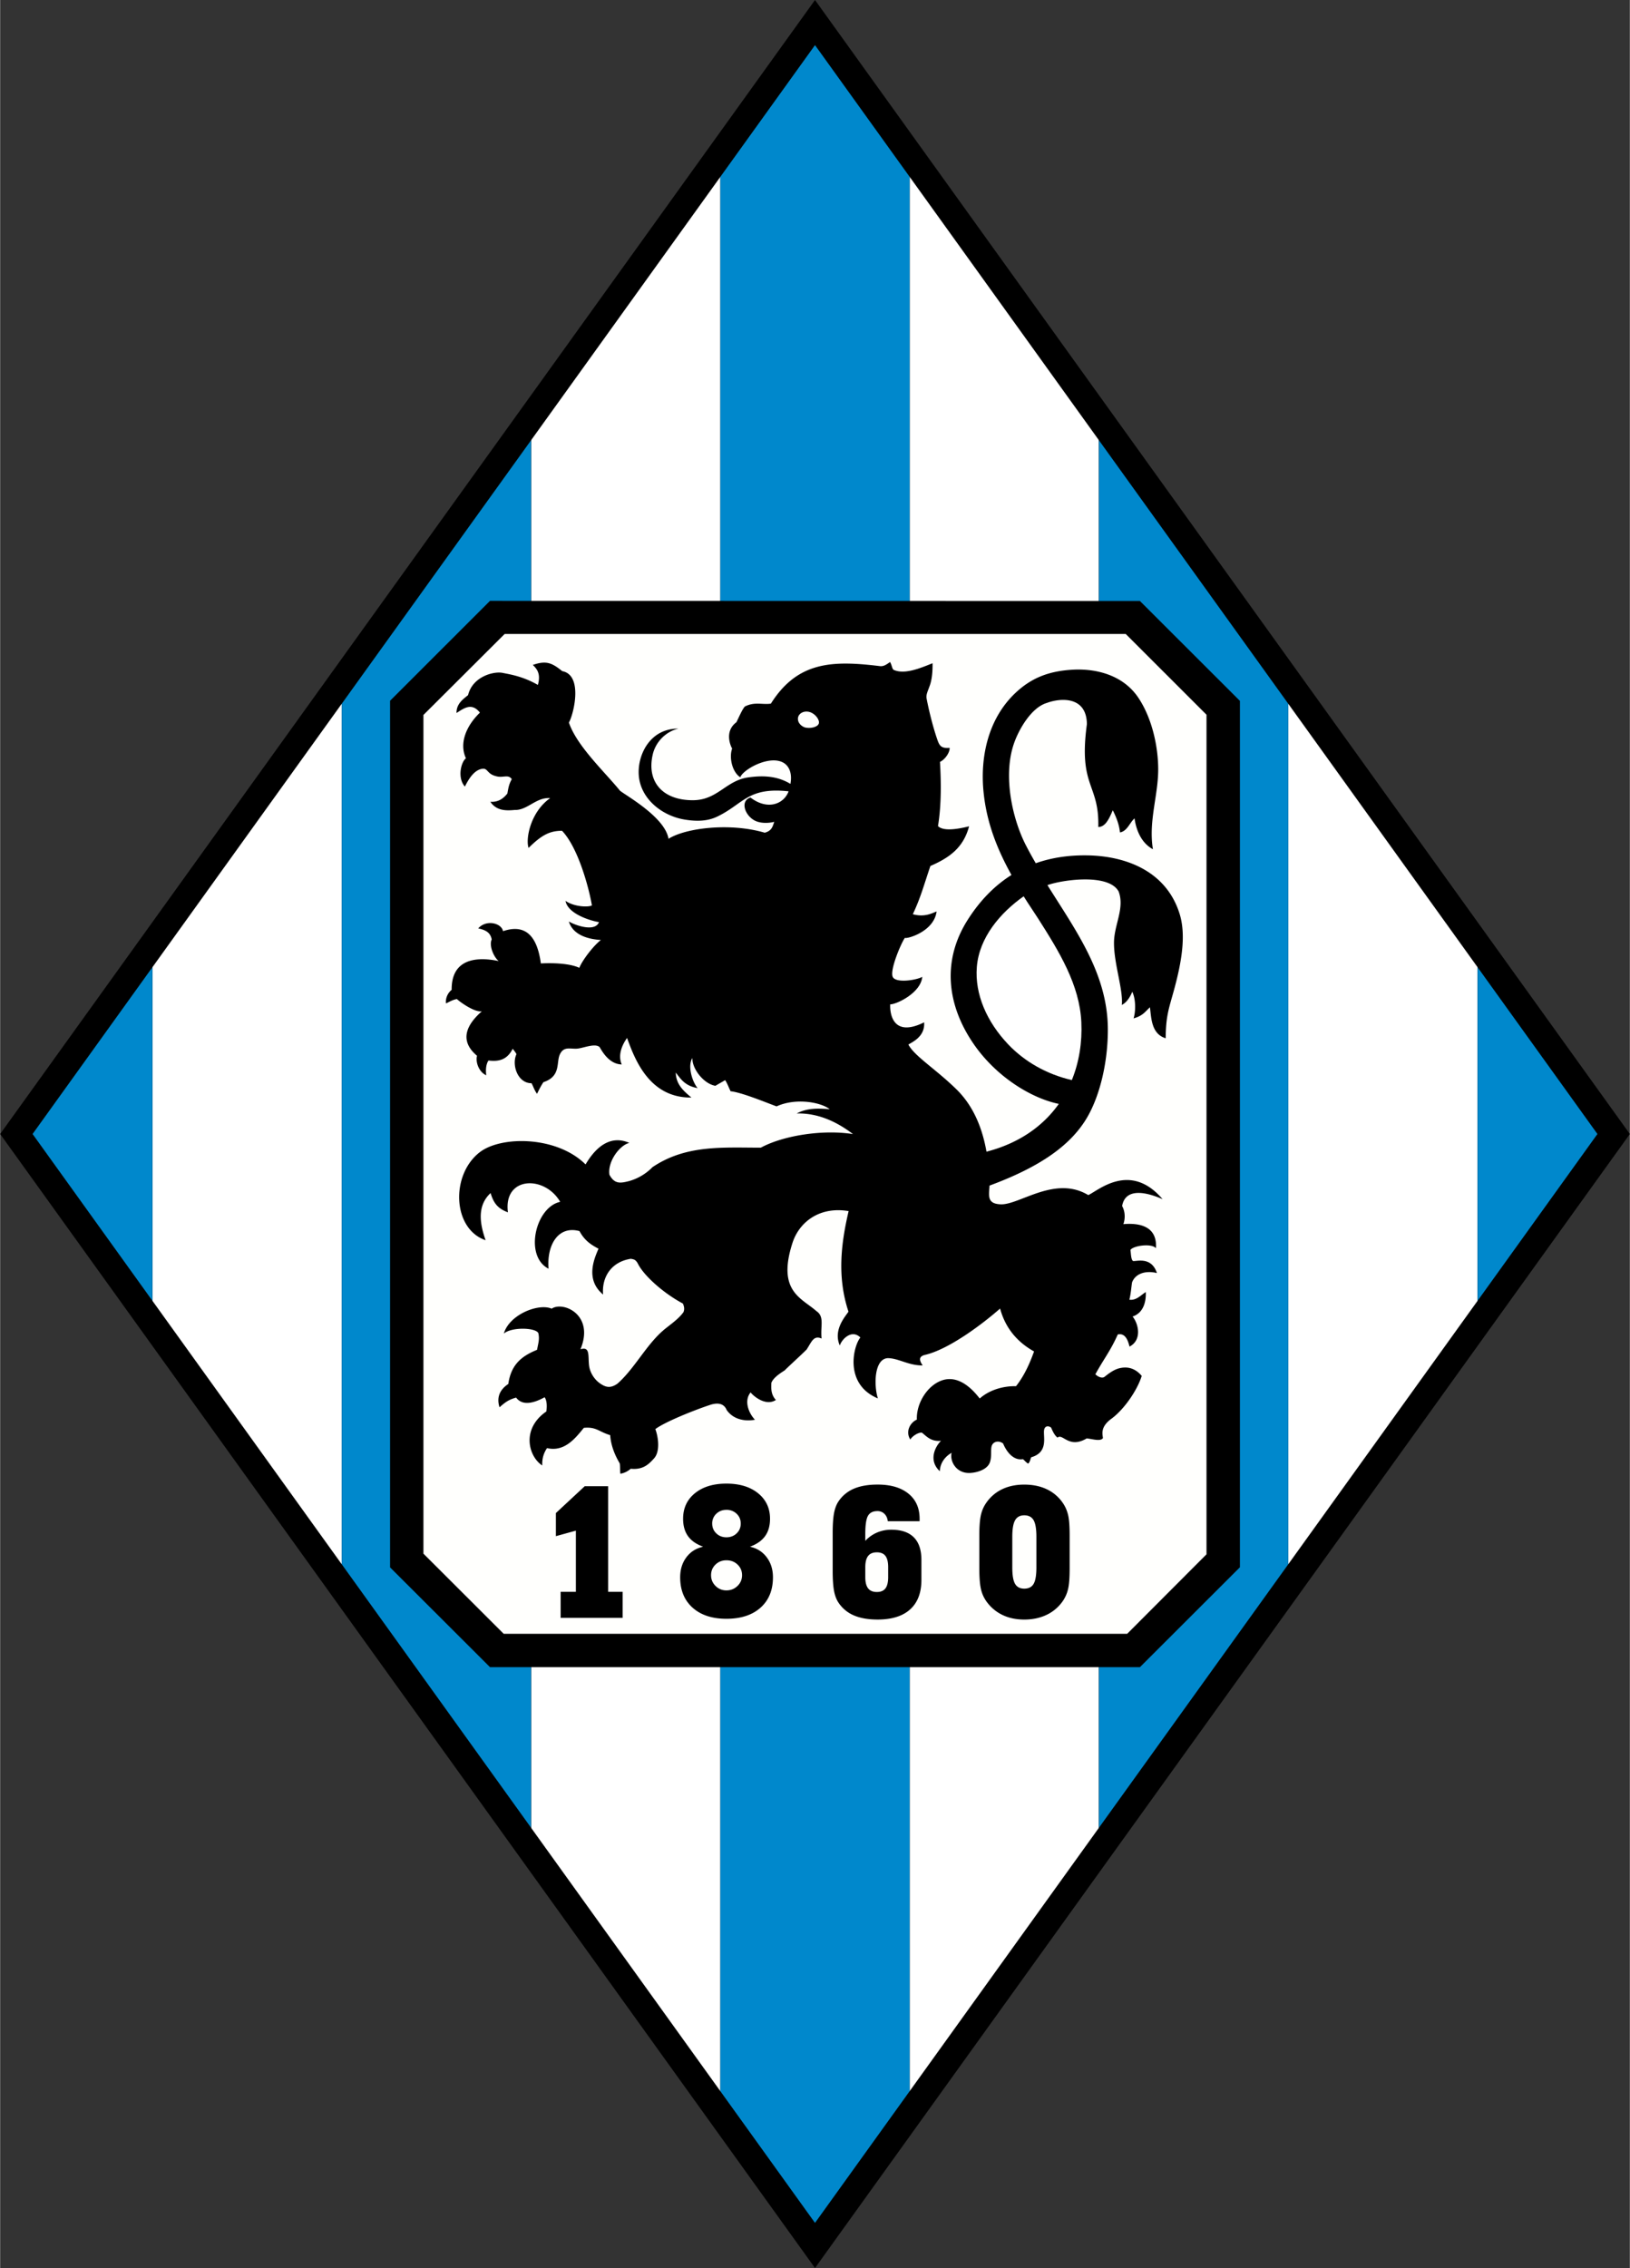
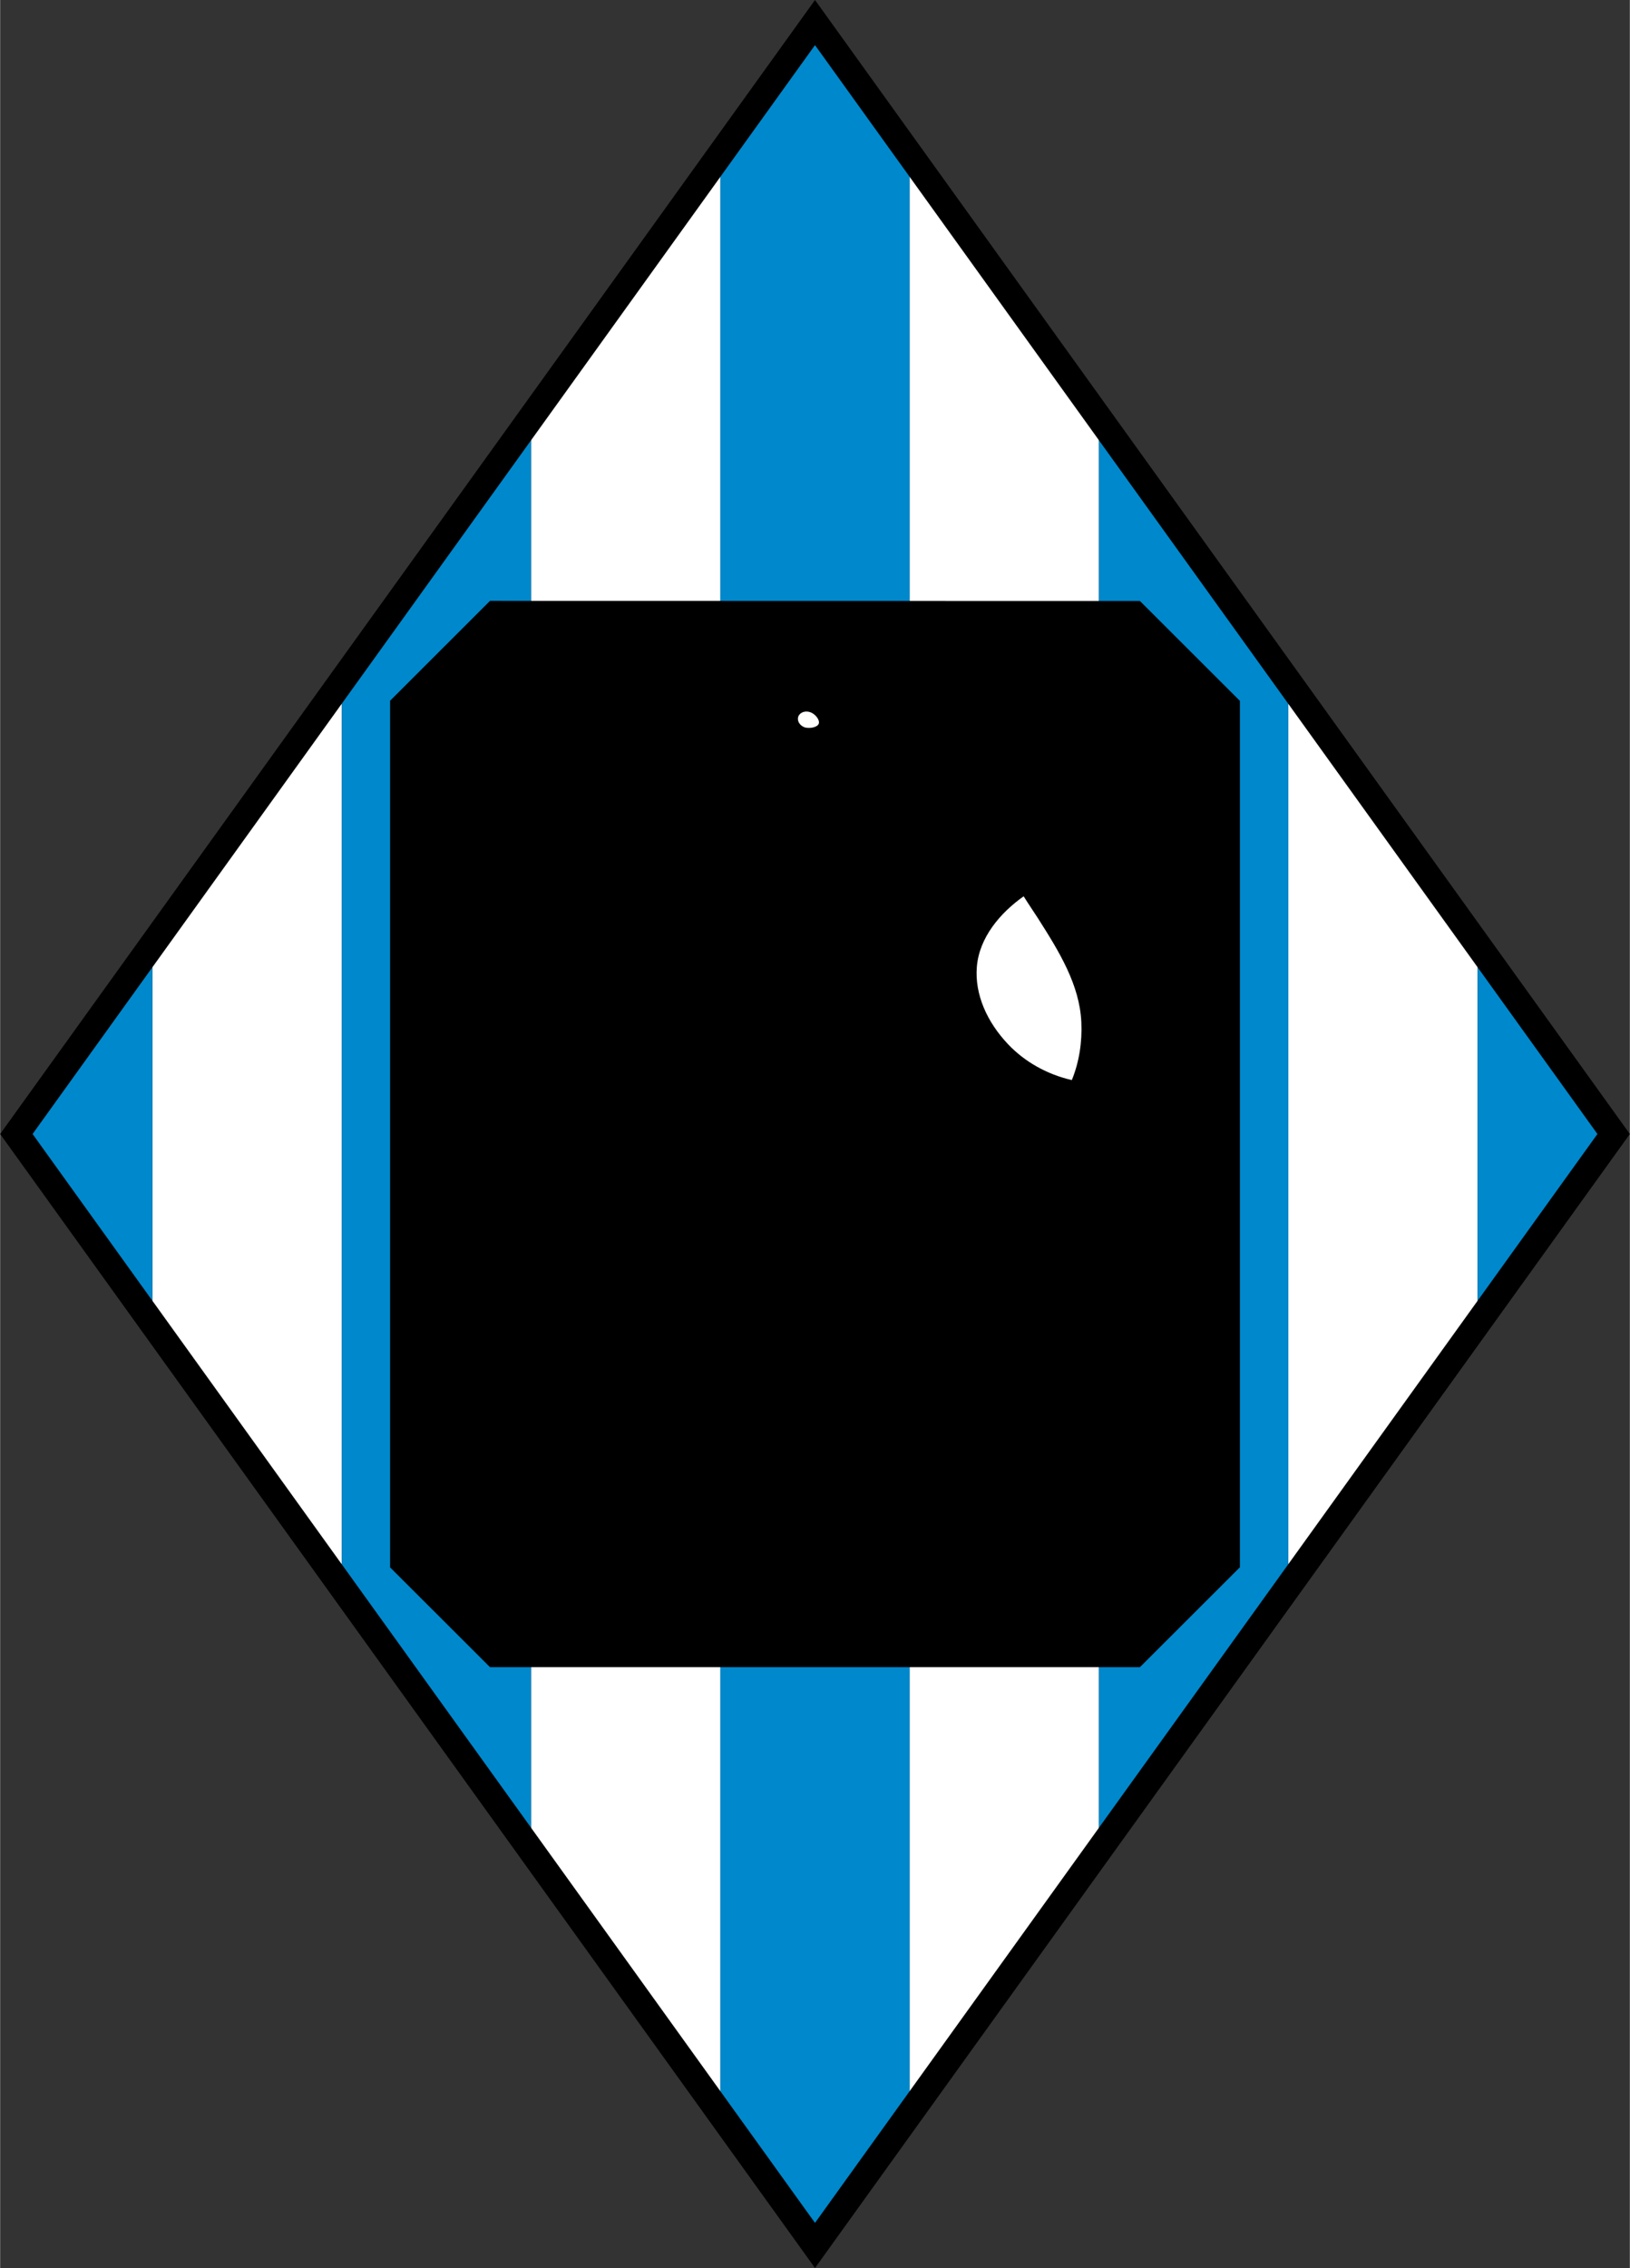
<svg xmlns="http://www.w3.org/2000/svg" width="1797" height="2500" viewBox="0 0 153.258 213.253">
  <rect x="0" y="0" width="153.258" height="213.253" fill="#333333" stroke="none" />
  <path d="M32.123 64.05v85.153L14.32 124.432v-35.61L32.123 64.05zm17.802-24.772l17.803-24.771v184.239l-17.803-24.771V39.278zM85.53 14.507l17.802 24.771v134.697L85.53 198.746V14.507zm35.606 49.543l17.802 24.771v35.61l-17.802 24.771V64.05z" fill="#fff" />
-   <path d="M14.32 88.822v35.61L1.524 106.627 14.32 88.822zM32.123 64.05l17.802-24.772v134.697l-17.802-24.772V64.05zm35.605-49.543l8.901-12.385 8.901 12.385v184.239l-8.901 12.386-8.901-12.386V14.507zm35.605 24.771l17.803 24.772v85.153l-17.803 24.772V39.278zm35.605 49.544l12.796 17.805-12.796 17.805v-35.61z" />
  <path d="M1.524 106.627L14.32 88.822v35.61L1.524 106.627zM32.123 64.05l17.802-24.772v134.697l-17.802-24.772V64.05zm35.605-49.543l8.901-12.385 8.901 12.385v184.239l-8.901 12.386-8.901-12.386V14.507zm35.605 24.771l17.803 24.772v85.153l-17.803 24.772V39.278zm35.605 49.544l12.796 17.805-12.796 17.805v-35.61z" fill="#08c" />
  <path d="M46.066 56.497l61.119.012 9.403 9.392v81.463l-9.403 9.393H46.066l-9.396-9.381V65.889l9.396-9.392z" />
-   <path d="M47.443 59.611h58.409l7.594 7.593v78.942l-7.461 7.475H47.354l-7.548-7.537V67.225l7.637-7.614z" fill="#fffffd" />
-   <path d="M52.708 152.121v-2.449h1.434v-5.751l-1.88.519v-2.173l2.711-2.522h2.201v9.928h1.365v2.449h-5.831v-.001zm13.403-6.69c-.644-.233-1.119-.564-1.426-.995-.306-.43-.46-.975-.46-1.631 0-.997.369-1.798 1.111-2.401.741-.603 1.73-.905 2.963-.905 1.24 0 2.234.302 2.981.909.747.607 1.12 1.406 1.12 2.397 0 .657-.154 1.201-.465 1.631-.31.431-.784.762-1.421.995.663.147 1.187.48 1.576.999.39.52.585 1.145.585 1.876 0 1.212-.391 2.165-1.17 2.86-.778.693-1.848 1.042-3.206 1.042-1.347 0-2.407-.35-3.184-1.046-.776-.697-1.165-1.65-1.165-2.855 0-.731.193-1.356.581-1.876.385-.519.913-.852 1.58-1zm2.188 4.107c.408 0 .755-.14 1.041-.416.287-.278.43-.616.43-1.012 0-.398-.141-.73-.421-.998-.28-.27-.63-.405-1.05-.405-.408 0-.75.136-1.027.405-.277.268-.417.6-.417.998 0 .396.141.734.422 1.012.278.275.62.416 1.022.416zm0-4.991c.383 0 .705-.124.961-.37s.386-.553.386-.922c0-.368-.129-.675-.386-.921a1.335 1.335 0 0 0-.961-.369c-.378 0-.696.124-.952.369a1.226 1.226 0 0 0-.385.921c0 .37.129.676.385.922s.573.37.952.37zm15.211 3.75v-.945c0-.474-.085-.828-.256-1.053-.172-.227-.439-.339-.808-.339-.372 0-.647.115-.822.343-.178.23-.265.58-.265 1.049v.945c0 .469.087.819.265 1.049.175.228.45.343.822.343.368 0 .636-.113.808-.339.17-.225.256-.579.256-1.053zm2.958-5.262h-2.993c-.036-.295-.143-.527-.319-.698a.909.909 0 0 0-.656-.254c-.424 0-.722.149-.892.45-.168.3-.25.869-.25 1.702v.646a3.25 3.25 0 0 1 1.101-.78 3.382 3.382 0 0 1 1.342-.268c.935 0 1.64.237 2.118.714s.717 1.187.717 2.126v1.878c0 1.211-.354 2.137-1.059 2.774s-1.726.955-3.061.955c-.88 0-1.62-.128-2.217-.383a3.255 3.255 0 0 1-1.449-1.188c-.201-.295-.344-.667-.429-1.114-.085-.448-.129-1.079-.129-1.896v-3.551c0-.812.044-1.439.129-1.885.085-.443.228-.816.429-1.11a3.263 3.263 0 0 1 1.449-1.182c.598-.254 1.337-.382 2.219-.382 1.233 0 2.199.285 2.9.854s1.049 1.36 1.049 2.368v.224h.001zm10.982 4.333v-2.873c0-.738-.089-1.258-.266-1.561-.176-.302-.469-.455-.877-.455-.394 0-.683.155-.859.464-.177.309-.265.825-.265 1.552v2.873c0 .737.085 1.256.261 1.555.174.301.462.451.863.451.413 0 .708-.15.882-.451.175-.298.261-.817.261-1.555zm-5.367.102v-3.094c0-.845.049-1.477.143-1.899.093-.422.253-.796.476-1.125a3.805 3.805 0 0 1 1.503-1.315c.61-.297 1.311-.445 2.102-.445.803 0 1.515.146 2.136.445a3.761 3.761 0 0 1 1.514 1.315c.217.322.377.689.474 1.099.098.41.145 1.053.145 1.925v3.094c0 .872-.047 1.515-.145 1.926a3.286 3.286 0 0 1-.474 1.109 3.844 3.844 0 0 1-1.523 1.321c-.621.302-1.329.455-2.127.455-.784 0-1.484-.151-2.095-.455a3.922 3.922 0 0 1-1.51-1.321 3.18 3.18 0 0 1-.476-1.131c-.094-.424-.143-1.059-.143-1.904zM74.318 73.707c.192-1.044-.155-1.709-.671-1.998-1.318-.739-3.783.64-4.046 1.376-.762-.491-1.069-1.874-.763-2.701-.151-.244-.752-1.618.4-2.474.244-.492.538-1.188.791-1.476.928-.477 1.654-.152 2.451-.274 2.511-3.979 5.787-4.073 10.259-3.526.34.042.614-.147.949-.388.187.32.185.678.363.75 1.025.443 2.473-.17 3.634-.634.01.742-.047 1.581-.304 2.212-.149.437-.342.768-.246 1.166.211 1.093.573 2.558.972 3.729.208.611.349.925 1.178.846.051.373-.389 1.087-.901 1.321.098 1.749.152 3.958-.189 6.039.478.482 1.722.321 2.924.021-.534 2.01-1.836 2.947-3.638 3.73-.632 1.863-.913 2.963-1.652 4.534 1.125.316 1.841-.114 2.235-.258-.247 1.924-2.838 2.61-2.982 2.48-.369.523-1.421 3.008-1.149 3.658.267.639 2.285.315 2.783.008-.14 1.542-2.478 2.61-3.013 2.586-.042.698.138 3.209 3.187 1.694.11 1.392-1.22 1.897-1.478 2.09.58 1.098 2.564 2.292 4.522 4.212 1.275 1.25 2.335 3.092 2.822 5.859 3.081-.795 5.331-2.418 6.801-4.493-2.542-.52-5.854-2.507-8.004-5.628-2.539-3.685-2.994-7.861-.558-11.688 1.147-1.803 2.518-3.207 4.11-4.207-1.302-2.352-2.333-4.849-2.627-7.817-.324-3.255.413-6.85 2.99-9.292 1.547-1.464 3.194-2.057 5.329-2.191 2.273-.142 4.824.502 6.252 2.652 1.316 1.981 1.839 4.623 1.855 6.633.02 2.504-.933 4.96-.496 7.594-1.161-.625-1.597-1.927-1.727-2.9-.439.36-.682 1.205-1.375 1.319-.072-.872-.501-1.739-.672-2.082-.313.705-.66 1.571-1.364 1.571.099-4.125-1.882-3.718-1.071-9.674-.034-2.675-2.529-2.454-3.774-1.989-1.441.432-2.595 2.435-3.061 3.74-1.105 3.091-.152 7.178 1.06 9.568.299.588.624 1.175.966 1.763 1.479-.525 3.109-.771 4.888-.739 3.662.067 7.395 1.519 8.636 5.486.623 1.993.215 4.511-.57 7.338-.458 1.65-.717 2.314-.737 4.373-1.373-.421-1.348-1.96-1.48-2.915-.443.4-.649.797-1.54 1.044.194-.588.233-1.774-.121-2.499-.295.704-.63 1.051-.982 1.237.136-1.453-.756-3.897-.737-5.88.017-1.677 1.022-3.224.437-4.785-.917-1.715-5.233-1.119-6.697-.603 2.632 4.224 5.659 8.311 5.681 13.524.013 3.109-.743 6.288-1.976 8.369-1.5 2.53-4.312 4.573-9.151 6.36-.049.953-.262 1.707 1.048 1.761 1.765.073 5.104-2.753 8.236-.869.882-.369 3.911-3.212 6.99.383-2.191-.948-3.562-.752-3.804.645.495.906.068 1.846.107 1.705.962-.08 3.231-.122 3.073 2.257-.43-.484-2.171-.225-2.4.175.049.191.036.93.257 1.039.357.027 1.725-.429 2.235 1.126-1.133-.269-2.045.087-2.339.884-.079.497-.095.961-.25 1.626.663.083 1.08-.438 1.542-.722.037.828-.176 1.948-1.242 2.301.567.687.902 2.213-.289 2.828-.188-.811-.515-1.279-1.106-1.139-.664 1.511-1.315 2.301-2.104 3.741.235.235.64.416.868.235.361-.285.866-.687 1.434-.812.442-.096 1.281-.189 2.057.729-.414 1.35-1.665 3.163-2.842 4.022-1.075.784-.842 1.457-.805 1.827-.227.345-1.019.076-1.526.029-1.688 1.005-2.255-.512-2.748-.074-.309-.24-.482-.681-.605-.948-.304-.217-.611-.125-.659.26-.079.649.411 2.066-1.197 2.533-.084.072-.086.417-.297.599-.174-.079-.4-.368-.497-.419-1.083.181-1.713-1.093-1.855-1.467-.382-.311-.957-.223-1.087.259-.096.353.026.938-.151 1.479-.236.72-1.23.993-1.863 1.025-1.334.07-1.934-1.134-1.747-1.892-.392.218-1.062.754-1.11 1.73-1.128-1.046-.392-2.369.116-2.861-.995.107-1.431-.503-1.811-.771-.422-.014-.962.42-1.079.655-.497-.797.032-1.627.618-1.877-.061-1.381.796-2.902 1.99-3.527 1.888-.987 3.403.891 3.921 1.544.938-.84 2.294-1.191 3.41-1.156.893-1.121 1.402-2.458 1.699-3.269-1.906-1.059-2.798-2.568-3.196-4.033-1.544 1.363-4.799 3.858-7.109 4.368-.683.194-.364.672-.175.981-1.366.006-2.266-.685-3.284-.685-1.263.07-1.32 2.529-.923 3.786-3.222-1.347-2.294-4.965-1.646-5.726-.824-.818-1.759.177-1.935.751-.657-1.482.56-2.778.815-3.184-1.07-3.233-.715-6.345.014-9.455-2.795-.469-4.664 1.087-5.278 2.987-1.477 4.566.862 5.182 2.243 6.413.794.529.365 1.409.493 2.581-.332-.143-.552-.102-.735.052-.234.196-.406.577-.673.984-.747.738-1.737 1.62-2.065 1.963-.674.423-1.088.767-1.25 1.167-.015.448-.075 1.074.426 1.615-1.019.65-2.235-.491-2.376-.717-.661.799-.168 1.978.407 2.573-.642.126-1.91.146-2.663-.917-.208-.52-.699-.762-1.573-.472-1.669.555-4.312 1.641-5.131 2.271.278.738.468 2.093-.117 2.747-.496.555-1.043 1.099-2.198.98-.263.223-.56.397-.972.469-.044-.194-.01-.803-.069-.986-.437-.735-.824-1.648-.891-2.64-1.104-.343-1.311-.799-2.478-.689-.807.992-1.826 2.29-3.463 1.905-.35.531-.466 1.023-.449 1.632-1.27-.818-2.021-3.417.389-5.08.065-.521.053-1.028-.165-1.333-.962.527-2.068.855-2.679.033-.767.206-1.102.509-1.562.909-.33-1.041.135-1.733.826-2.192.265-1.882 1.321-2.646 2.702-3.21.137-.718.245-1.014.121-1.574-.272-.522-2.49-.59-3.244.043.52-1.791 3.269-2.875 4.5-2.338 1.06-.726 4.053.553 2.708 3.817.91-.281.706.579.804 1.492.071.665.476 1.328 1.026 1.712.55.384.99.487 1.645.031 1.625-1.428 2.725-3.686 4.386-5.075.559-.467 1.349-.988 1.824-1.651.11-.254.076-.527-.058-.811-1.792-.952-3.604-2.563-4.192-3.678-.228-.453-.388-.471-.702-.527-1.828.281-2.745 1.713-2.606 3.36-1.732-1.429-.8-3.437-.432-4.31-.627-.333-1.289-.718-1.789-1.655-2.003-.546-3.089 1.314-2.907 3.539-2.315-1.179-1.238-5.79 1.093-6.289-.585-1.008-1.556-1.594-2.483-1.721-1.4-.19-2.702.668-2.432 2.708-.941-.352-1.342-.844-1.629-1.814-1.349 1.25-.964 3.02-.471 4.435-3.114-1.059-3.307-6.133-.556-8.268 2.011-1.562 7.25-1.549 9.957 1.143.947-1.611 2.321-2.814 4.116-2.025-.924.22-2.063 1.77-1.869 2.997.462.855.974.821 1.833.596a4.956 4.956 0 0 0 2.213-1.312c3.145-2.121 6.596-1.834 10.191-1.834 2.086-1.134 5.807-1.731 8.666-1.277-1.643-1.255-3.392-1.983-5.294-1.941.936-.486 1.856-.5 3.104-.398-.855-.673-3.212-1.084-4.997-.266-1.111-.409-3.27-1.309-4.325-1.423-.185-.376-.314-.754-.511-1.044-.236.142-.661.379-.918.533-1.123-.194-2.205-1.63-2.161-2.608-.455.677-.068 2.14.487 2.826-1.195-.221-1.557-.831-2.052-1.461.025 1.083.696 1.708 1.474 2.347-3.964.047-5.333-3.612-6.053-5.603-.399.558-.909 1.537-.503 2.491-1.137-.025-1.79-1.13-2.076-1.63-.454-.409-1.576.122-2.162.147-.655.028-1.226-.232-1.586.555-.341.748.121 2.049-1.537 2.593-.23.333-.396.685-.605 1.096-.27-.384-.324-.638-.515-.995-1.315.005-1.883-1.74-1.42-2.725-.042-.141-.264-.395-.352-.517-.578 1.17-1.492 1.192-2.278 1.107-.217.336-.278.81-.209 1.387-.714-.313-1.023-1.285-.867-1.834-1.863-1.566-.748-3.127.455-4.182-.699.116-2.089-.899-2.347-1.151-.534.092-.898.397-1.034.397a1.47 1.47 0 0 1 .54-1.265c-.027-2.889 2.262-3.149 4.421-2.705-.468-.375-.927-1.463-.654-2.031-.119-.624-.524-.883-1.268-1.039.733-.85 2.177-.521 2.334.26 2.088-.705 3.206.423 3.554 3.034.863-.05 2.63-.052 3.62.413.231-.628 1.273-2.036 2.029-2.618-.916-.054-2.594-.334-3.012-1.738.656.393 2.479.998 2.829.059-.681-.103-2.927-.737-3.145-1.999.824.575 2.174.609 2.482.424-.313-1.801-1.332-5.474-2.811-7.014-1.175 0-1.935.418-3.144 1.61-.296-.819.16-3.37 2.03-4.682-1.337-.097-2.134 1.159-3.35 1.114-.813.077-1.703.081-2.275-.767.811.049 1.272-.375 1.596-.773.109-.581.145-.862.417-1.356-.345-.505-.836-.072-1.514-.291-.77-.194-.749-.709-1.179-.691-.808.048-1.365.968-1.716 1.68-.734-.822-.359-2.321.099-2.66-.687-1.477.111-3.144 1.316-4.293-.759-.953-1.452-.452-2.201.034-.016-.853.593-1.281 1.087-1.682.417-1.74 2.408-2.269 3.264-2.087.632.133 1.863.303 3.299 1.129.299-1.065-.101-1.511-.475-1.88 1.257-.436 1.799-.199 2.765.584 1.988.371 1.073 4.071.628 4.835.747 2.206 3.336 4.604 4.812 6.415.633.497 4.228 2.5 4.555 4.513 1.625-1.024 5.796-1.532 9.048-.571.677-.181.736-.585.899-1.024-.524.135-1.332.172-1.891-.147-.931-.534-1.308-1.845-.345-2.135 1.587 1.214 3.129.634 3.583-.586-3.854-.422-4.249 1.203-6.729 2.385-.84.4-1.827.481-3.097.263-2.109-.363-4.144-1.973-4.269-4.228-.104-1.866 1.064-4.332 3.729-4.315-1.155.265-2.136 1.225-2.414 2.446-.591 2.601.984 4.295 3.782 4.286 2.318-.008 3.094-1.839 5.182-2.142 1.134-.16 2.619-.232 3.987.607z" />
  <path d="M100.782 101.556c.69-1.695.981-3.562.893-5.456-.165-3.492-2.048-6.576-4.093-9.779-.463-.725-.883-1.319-1.331-2.046-2.202 1.556-4.178 3.875-4.402 6.636-.209 2.57.94 5.174 2.947 7.286 1.534 1.615 3.616 2.816 5.986 3.359z" fill="#fff" />
  <path d="M76.197 66.97c.481.175.906.737.784 1.078-.133.341-.831.477-1.312.349-.481-.175-.755-.62-.61-1.02.146-.399.657-.582 1.138-.407z" fill="#fffffd" />
  <path d="M75.624 1.399L0 106.627l76.629 106.626 76.629-106.626L76.629 0l-1.005 1.399zm1.005 2.843l73.58 102.385-73.58 102.384-73.58-102.384L76.629 4.242z" />
</svg>